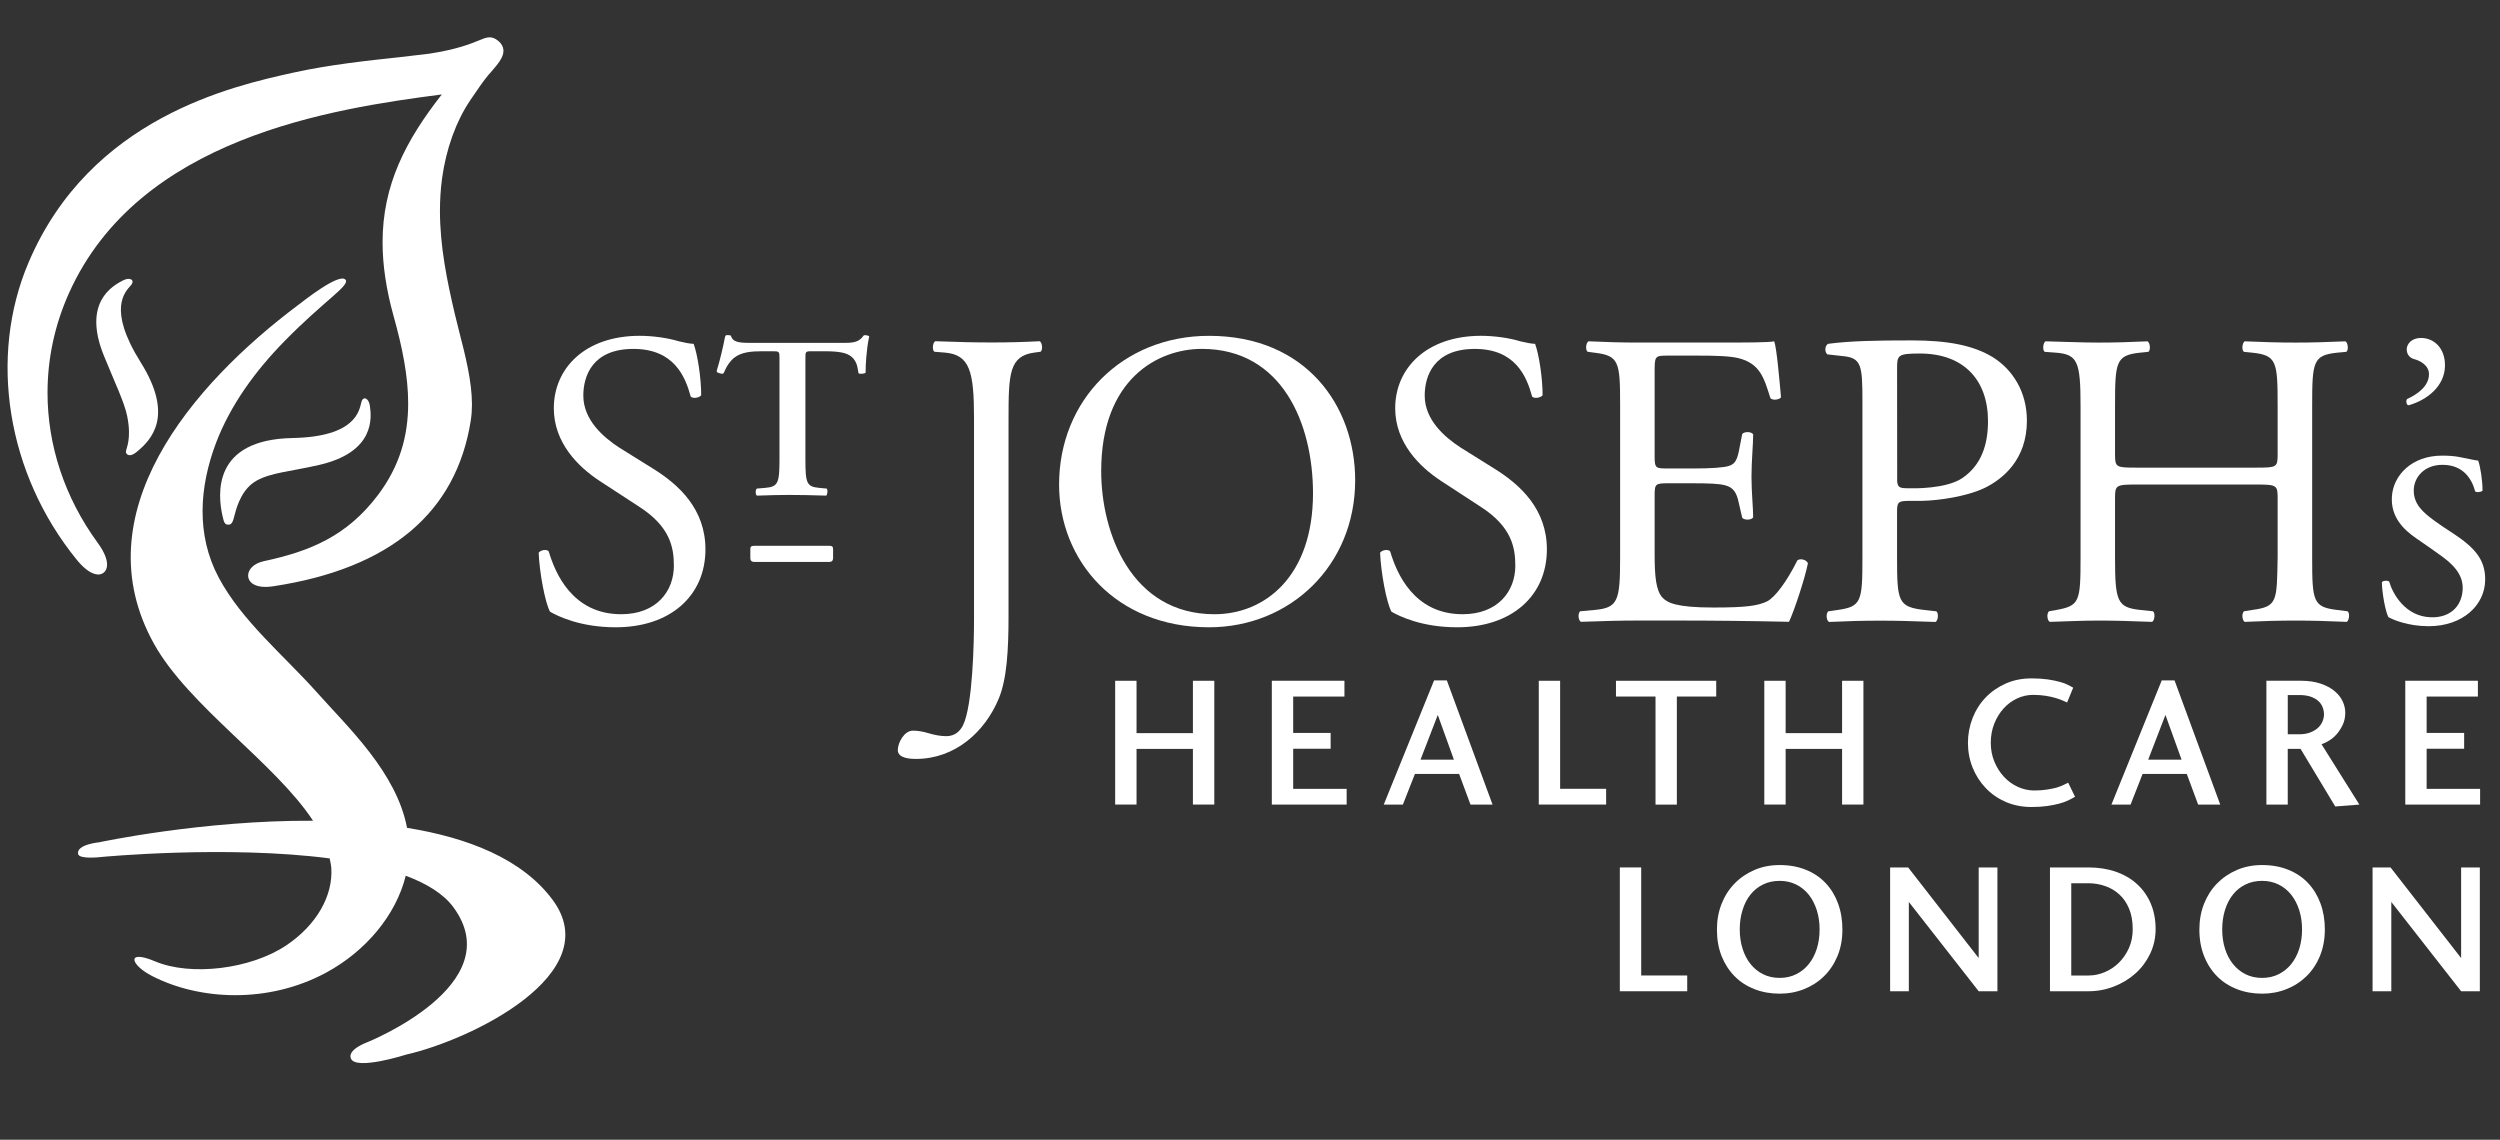
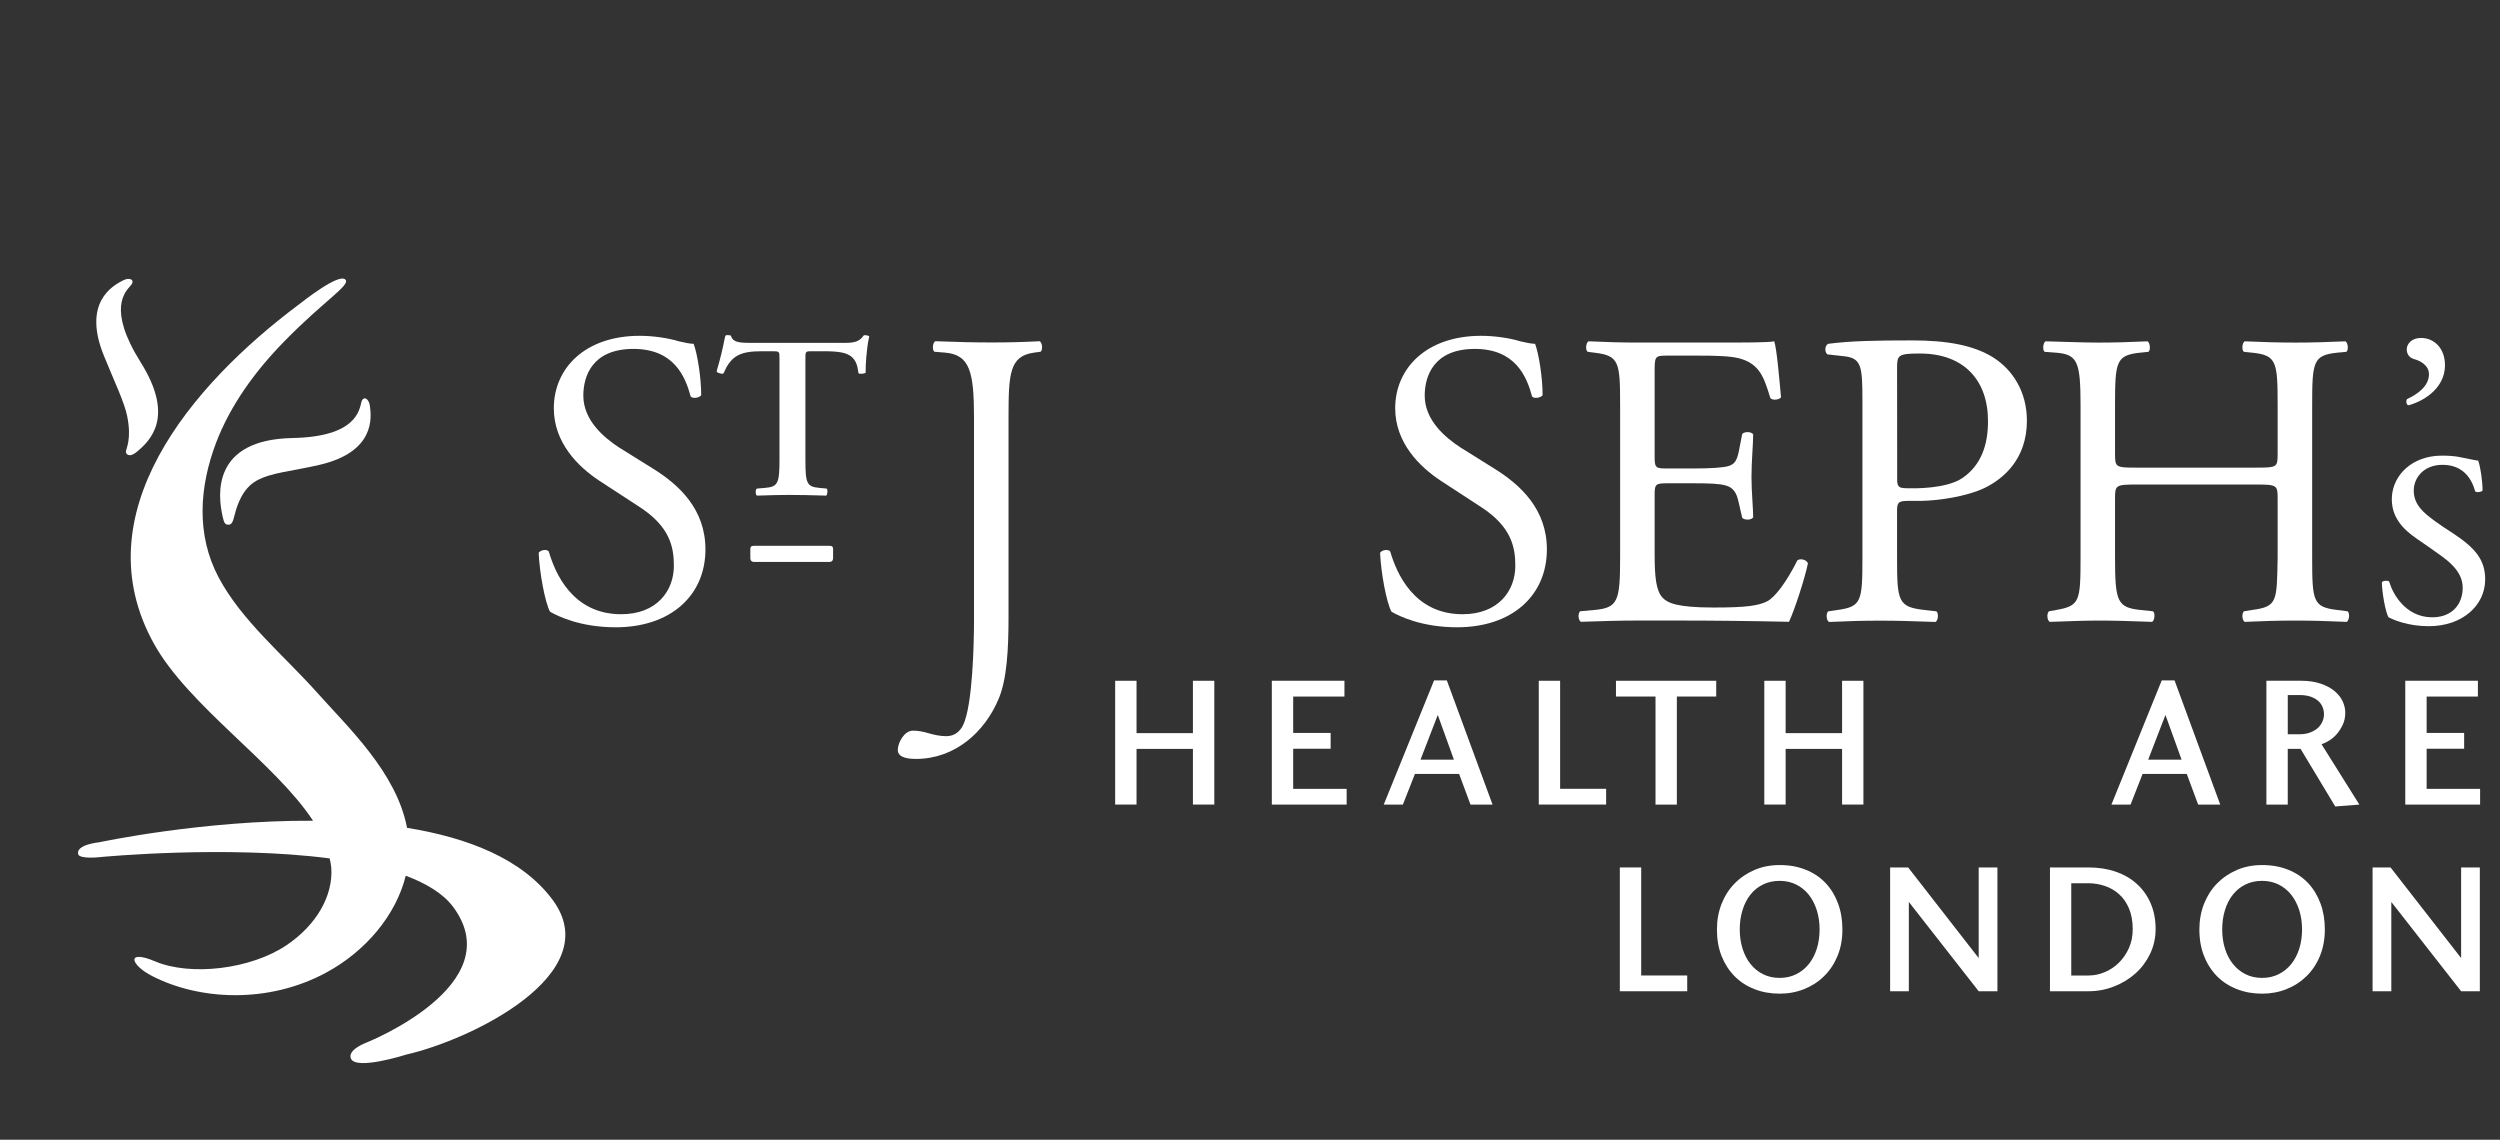
<svg xmlns="http://www.w3.org/2000/svg" width="204" height="93" viewBox="0 0 204 93" fill="none">
  <rect x="0" y="0" width="204" height="93" fill="#333333" stroke="none" />
  <g clip-path="url(#clip0_1_650)">
    <g clip-path="url(#clip1_1_650)">
      <g clip-path="url(#clip2_1_650)">
        <path d="M196.413 32.565C196.293 32.731 196.375 33.119 196.577 33.062C198.006 32.649 199.488 31.549 199.51 29.85C199.53 28.432 198.648 27.637 197.681 27.582C196.777 27.528 196.359 28.101 196.39 28.55C196.413 28.993 196.691 29.22 197.005 29.308C197.463 29.426 198.204 29.798 198.204 30.535C198.205 31.505 197.284 32.164 196.413 32.565Z" fill="white" />
        <path d="M70.454 27.4C70.158 27.823 69.803 27.977 69.009 27.977H61.137C60.193 27.977 59.773 27.877 59.641 27.39C59.632 27.358 59.345 27.334 59.272 27.351C59.194 27.37 59.172 27.439 59.149 27.547C59.03 28.21 58.728 29.486 58.508 30.176C58.464 30.303 58.483 30.355 58.552 30.394C58.632 30.436 58.807 30.49 58.899 30.499C58.986 30.509 59.027 30.477 59.056 30.43C59.101 30.365 59.125 30.284 59.157 30.211C59.321 29.846 59.588 29.444 59.925 29.182C60.516 28.721 61.34 28.661 62.22 28.661H63.042C63.606 28.661 63.606 28.682 63.606 29.263V37.461C63.606 39.434 63.49 39.72 62.438 39.811L61.762 39.867C61.615 39.962 61.651 40.386 61.762 40.443C62.969 40.404 63.627 40.386 64.379 40.386C65.129 40.386 66.341 40.404 67.415 40.443C67.525 40.386 67.565 39.943 67.452 39.867L66.847 39.811C65.817 39.711 65.721 39.434 65.721 37.461V29.3C65.721 28.682 65.701 28.661 66.265 28.661H67.335C68.473 28.672 69.091 28.773 69.499 29.123C69.834 29.414 69.959 29.809 70.019 30.24C70.03 30.299 70.03 30.36 70.045 30.414C70.06 30.477 70.106 30.499 70.234 30.499C70.349 30.499 70.642 30.487 70.636 30.377C70.626 29.86 70.701 28.535 70.902 27.576C70.909 27.537 70.929 27.503 70.927 27.468C70.922 27.387 70.689 27.358 70.626 27.35C70.545 27.34 70.483 27.36 70.454 27.4Z" fill="white" />
        <path d="M198.176 51.098C201.006 51.098 202.766 49.344 202.79 47.335C202.817 45.637 201.899 44.665 200.166 43.519C199.478 43.066 199.289 42.956 198.694 42.525C197.739 41.83 196.934 41.15 196.963 39.974C196.986 38.98 197.778 37.93 199.311 37.93C201.04 37.93 201.714 39.129 201.971 40.09C202.071 40.214 202.497 40.151 202.575 40.033C202.575 39.19 202.397 38.065 202.218 37.58C202.056 37.58 201.777 37.509 201.52 37.462C200.803 37.33 200.437 37.18 199.262 37.18C196.814 37.18 195.276 38.774 195.178 40.542C195.081 42.202 196.138 43.223 197.184 43.94C198.18 44.626 198.494 44.847 199.231 45.375C200.597 46.362 201.037 47.229 200.945 48.223C200.824 49.545 199.872 50.41 198.379 50.371C196.287 50.316 195.259 48.488 194.958 47.462C194.877 47.344 194.36 47.371 194.361 47.542C194.378 48.404 194.652 49.913 194.894 50.358C195.272 50.574 196.503 51.098 198.176 51.098Z" fill="white" />
        <path d="M80.922 27.945C79.48 27.945 78.311 27.915 76.316 27.844C76.11 27.945 76.044 28.564 76.247 28.703L77.105 28.772C79.137 28.944 79.48 30.315 79.48 34.129V50.552C79.48 52.412 79.376 57.564 78.583 59.18C78.344 59.657 77.93 60.072 77.212 60.072C76.728 60.072 76.247 59.969 75.768 59.831C75.32 59.694 74.91 59.621 74.497 59.621C73.774 59.621 73.26 60.623 73.26 61.205C73.26 61.895 74.323 61.928 74.737 61.928C77.93 61.928 80.373 59.733 81.509 56.979C82.16 55.397 82.296 53.023 82.296 50.314V34.129C82.296 30.484 82.366 29.049 84.394 28.772L84.908 28.703C85.116 28.564 85.047 27.945 84.839 27.844C83.466 27.915 82.296 27.945 80.922 27.945Z" fill="white" />
-         <path d="M98.657 27.404C91.581 27.404 86.422 32.663 86.422 39.538C86.42 45.721 91.028 51.186 98.657 51.186C105.29 51.186 110.582 46.132 110.582 39.191C110.582 33.145 106.593 27.404 98.657 27.404ZM99.101 50.121C92.335 50.121 89.858 43.524 89.858 38.439C89.858 30.912 94.497 28.469 98.069 28.469C104.637 28.469 107.141 34.588 107.141 40.256C107.141 47.028 103.224 50.121 99.101 50.121Z" fill="white" />
        <path d="M121.924 38.231L119.179 36.515C117.906 35.685 116.256 34.277 116.256 32.284C116.256 30.705 116.98 28.471 120.344 28.471C123.648 28.471 124.573 30.705 125.019 32.357C125.195 32.558 125.743 32.455 125.876 32.249C125.876 30.808 125.572 28.883 125.264 28.056C124.987 28.056 124.507 27.957 124.059 27.852C123.17 27.576 121.924 27.402 120.861 27.402C116.395 27.402 113.848 30.051 113.848 33.315C113.848 36.135 115.846 38.094 117.566 39.228L120.827 41.356C123.339 42.974 123.65 44.654 123.65 46.169C123.65 48.233 122.24 50.121 119.348 50.121C115.367 50.121 113.957 46.754 113.442 45.001C113.3 44.795 112.784 44.862 112.615 45.104C112.683 46.72 113.131 49.159 113.545 49.916C114.196 50.29 116.02 51.186 118.905 51.186C123.374 51.186 126.226 48.606 126.226 44.828C126.224 41.564 124.089 39.57 121.924 38.231Z" fill="white" />
        <path d="M53.271 38.231L50.517 36.515C49.248 35.685 47.599 34.277 47.599 32.284C47.599 30.705 48.321 28.471 51.687 28.471C54.988 28.471 55.914 30.705 56.361 32.357C56.535 32.558 57.084 32.455 57.218 32.249C57.218 30.808 56.91 28.883 56.601 28.056C56.325 28.056 55.847 27.957 55.401 27.852C54.506 27.576 53.271 27.402 52.202 27.402C47.735 27.402 45.192 30.051 45.192 33.315C45.192 36.135 47.184 38.094 48.906 39.228L52.169 41.356C54.677 42.974 54.988 44.654 54.988 46.169C54.988 48.233 53.578 50.121 50.691 50.121C46.704 50.121 45.295 46.754 44.78 45.001C44.64 44.795 44.127 44.862 43.955 45.104C44.023 46.72 44.471 49.159 44.883 49.916C45.536 50.29 47.356 51.186 50.245 51.186C54.711 51.186 57.564 48.606 57.564 44.828C57.564 41.564 55.433 39.57 53.271 38.231Z" fill="white" />
        <path d="M133.678 50.636H136.775C139.832 50.636 142.889 50.671 145.982 50.739C146.425 49.807 147.289 47.166 147.527 45.962C147.392 45.656 146.912 45.55 146.668 45.72C145.776 47.509 144.849 48.715 144.226 49.055C143.475 49.436 142.476 49.574 139.831 49.574C136.803 49.574 136.082 49.192 135.674 48.783C135.123 48.198 135.018 47.032 135.018 45.206V40.358C135.018 39.468 135.123 39.435 136.151 39.435H138.147C139.481 39.435 140.313 39.468 140.788 39.606C141.481 39.777 141.717 40.292 141.856 40.911L142.165 42.253C142.339 42.456 142.921 42.456 143.059 42.214C143.059 41.462 142.921 40.152 142.921 38.916C142.921 37.61 143.059 36.269 143.059 35.446C142.921 35.204 142.338 35.204 142.165 35.411L141.891 36.819C141.717 37.679 141.482 37.884 141.07 38.022C140.654 38.159 139.589 38.228 138.147 38.228H136.151C135.123 38.228 135.018 38.228 135.018 37.268V30.392C135.018 29.085 135.018 29.018 136.046 29.018H138.522C140.037 29.018 141.132 29.053 141.856 29.224C143.644 29.672 143.955 30.875 144.464 32.488C144.64 32.694 145.193 32.628 145.331 32.42C145.193 30.906 144.981 28.434 144.777 27.85C144.369 27.953 142.339 27.953 140.14 27.953H133.678C132.266 27.953 131.1 27.916 129.624 27.85C129.413 27.953 129.347 28.568 129.555 28.707L130.103 28.779C132.131 29.018 132.202 29.533 132.202 33.108V45.48C132.202 49.091 132.026 49.601 130.069 49.777L128.936 49.88C128.728 50.085 128.798 50.636 129.002 50.739C131.034 50.671 132.202 50.636 133.678 50.636Z" fill="white" />
        <path d="M167.749 28.776C169.533 28.915 169.773 29.501 169.773 33.11V45.482C169.773 49.089 169.703 49.436 167.78 49.776L167.195 49.88C166.985 50.092 167.053 50.639 167.262 50.744C168.603 50.709 169.771 50.639 171.247 50.639C172.587 50.639 173.758 50.675 175.611 50.744C175.819 50.639 175.888 50.019 175.68 49.88L174.683 49.776C172.759 49.573 172.587 49.091 172.587 45.482V40.638C172.587 39.605 172.66 39.537 174.306 39.537H184.132C185.787 39.537 185.855 39.605 185.855 40.638V45.482C185.787 49.089 185.855 49.498 183.755 49.776L183.106 49.88C182.897 50.092 182.966 50.639 183.172 50.744C184.687 50.675 185.924 50.639 187.337 50.639C188.673 50.639 189.841 50.675 191.494 50.744C191.698 50.639 191.763 50.019 191.56 49.88L190.737 49.776C188.74 49.537 188.673 49.091 188.673 45.482V33.11C188.673 29.501 188.74 28.984 190.737 28.776L191.46 28.71C191.661 28.573 191.595 27.955 191.384 27.852C189.842 27.918 188.673 27.955 187.337 27.955C185.924 27.955 184.754 27.918 183.172 27.852C182.966 27.955 182.897 28.573 183.106 28.71L183.755 28.776C185.787 28.984 185.855 29.501 185.855 33.11V37.061C185.855 38.126 185.787 38.159 184.132 38.159H174.306C172.66 38.159 172.587 38.126 172.587 37.061V33.11C172.587 29.501 172.66 28.984 174.651 28.776L175.307 28.71C175.511 28.573 175.445 27.955 175.236 27.852C173.76 27.918 172.589 27.955 171.248 27.955C169.773 27.955 168.605 27.885 166.918 27.852C166.716 27.955 166.645 28.573 166.847 28.71L167.749 28.776Z" fill="white" />
        <path d="M67.689 44.539H61.521C61.299 44.539 61.227 44.622 61.227 44.801V45.547C61.227 45.746 61.345 45.856 61.539 45.856H67.667C67.863 45.856 67.98 45.746 67.98 45.547V44.801C67.98 44.622 67.91 44.539 67.689 44.539Z" fill="white" />
        <path d="M158.01 49.884L157.079 49.779C154.869 49.536 154.8 49.093 154.8 45.469V41.601C154.82 40.903 154.984 40.871 155.936 40.871H156.774C158.218 40.849 160.478 40.514 161.948 39.815C163.424 39.093 165.395 37.507 165.395 34.331C165.395 31.949 164.217 30.156 162.631 29.158C161.009 28.158 158.867 27.777 156.01 27.777C153.143 27.777 151.005 27.814 149.179 28.055C148.902 28.193 148.87 28.71 149.112 28.917L150.349 29.055C151.903 29.192 151.974 29.812 151.974 32.745V45.47C151.974 49.095 151.903 49.504 149.906 49.781L149.178 49.886C148.972 50.092 149.041 50.646 149.249 50.751C150.767 50.682 152.006 50.646 153.454 50.646C154.837 50.646 155.973 50.682 157.937 50.751C158.149 50.645 158.214 50.06 158.01 49.884ZM156.666 28.847C160.251 28.847 162.221 31.02 162.221 34.365C162.222 36.351 161.639 37.97 160.143 39C158.796 39.923 156.061 39.843 155.938 39.845C155.819 39.847 155.515 39.845 155.363 39.831C154.966 39.801 154.844 39.684 154.81 39.265L154.802 30.09C154.8 28.986 154.84 28.847 156.666 28.847Z" fill="white" />
        <path d="M33.214 67.552C32.362 63.037 28.379 59.33 25.883 56.524C23.166 53.477 19.726 50.666 17.843 47.122C15.982 43.623 16.274 39.714 17.63 36.135C18.798 33.06 20.84 30.254 23.234 27.818C26.474 24.51 28.628 23.263 28.181 22.813C27.636 22.265 24.706 24.607 24.385 24.847C15.581 31.427 6.661 41.963 12.579 52.559C15.412 57.625 22.456 62.26 25.544 66.972C16.515 66.923 8.083 68.732 8.083 68.732C8.083 68.732 6.218 68.906 6.372 69.684C6.465 70.154 8.303 69.927 8.303 69.927C8.303 69.927 18.501 68.952 26.9 70.046C26.954 70.309 27.015 70.573 27.034 70.838C27.181 73.061 25.862 75.465 23.359 77.143C20.463 79.087 15.565 79.677 12.655 78.447C10.257 77.434 10.629 78.741 12.436 79.655C16.283 81.623 21.888 81.924 26.623 79.361C29.845 77.618 32.313 74.677 33.109 71.46C34.806 72.096 36.172 72.923 36.977 74.003C41.718 80.377 29.906 85.073 29.906 85.073C29.906 85.073 28.31 85.658 28.641 86.391C29.079 87.357 33.153 86.053 33.153 86.053C38.425 84.855 49.556 79.474 45.102 73.438C42.624 70.086 38.18 68.352 33.214 67.552Z" fill="white" />
        <path d="M10.274 36.868C10.274 36.952 10.328 37.052 10.404 37.091C10.55 37.175 10.759 37.201 11.179 36.856C12.342 35.892 14.235 33.96 11.478 29.562C8.726 25.169 10.229 23.805 10.683 23.277C11.043 22.855 10.614 22.589 10.049 22.875C9.174 23.32 6.713 24.694 8.482 29.036C9.36 31.197 10.149 32.821 10.377 33.95C10.758 35.842 10.294 36.569 10.274 36.856V36.868Z" fill="white" />
        <path d="M26.052 37.937C30.616 36.881 30.322 34.076 30.181 33.103C30.09 32.477 29.624 32.281 29.488 32.817C29.314 33.493 29.051 35.642 23.871 35.743C17.279 35.871 17.771 40.397 18.16 42.121C18.28 42.646 18.346 42.814 18.633 42.814C18.91 42.814 19 42.609 19.147 42.018C19.372 41.117 19.826 39.84 20.939 39.22C22.142 38.554 23.777 38.464 26.052 37.937Z" fill="white" />
-         <path d="M8.455 46.734C8.624 46.604 8.738 46.385 8.738 46.07C8.738 45.646 8.528 45.051 7.965 44.285C5.262 40.581 3.878 36.317 3.878 32.048C3.878 29.288 4.456 26.526 5.631 23.913C11.326 11.233 27.053 8.879 36.052 7.706C33.106 11.467 31.218 15.089 31.218 19.77C31.218 21.6 31.504 23.593 32.124 25.818C32.837 28.367 33.307 30.71 33.307 32.911C33.307 35.571 32.623 38.021 30.856 40.375C28.314 43.754 25.291 44.985 21.539 45.79C20.663 45.979 20.247 46.496 20.247 46.964C20.247 47.008 20.253 47.059 20.259 47.101C20.349 47.595 20.937 48.051 22.313 47.837C31.83 46.39 37.247 41.829 38.419 34.287C38.481 33.879 38.512 33.452 38.512 33.015C38.512 31.112 37.968 29.001 37.481 27.101L37.107 25.595C36.483 22.929 35.9 20.121 35.9 17.21C35.9 16.333 35.953 15.444 36.074 14.546C36.402 12.149 37.217 9.889 38.37 8.184L38.559 7.908C39.022 7.224 39.46 6.578 39.886 6.078L40.015 5.936C40.632 5.224 41.081 4.702 41.081 4.152C41.081 4.129 41.081 4.105 41.08 4.08C41.059 3.813 40.926 3.567 40.681 3.356C40.114 2.871 39.717 3.032 39.056 3.307C38.388 3.579 37.275 4.037 35.021 4.382L32.514 4.676C30.138 4.932 26.884 5.273 23.926 5.929C18.971 7.028 7.37 9.599 2.338 21.401C-0.97 29.156 0.573 38.688 6.265 45.678C7.279 46.92 8.06 47.044 8.455 46.734Z" fill="white" />
        <path d="M97.342 59.824H92.741V55.551H90.998V65.652H92.741V61.11H97.342V65.652H99.087V55.551H97.342V59.824Z" fill="white" />
        <path d="M105.524 61.097H108.58V59.807H105.524V56.839H109.706V55.549H103.781V65.654H109.887V64.371H105.524V61.097Z" fill="white" />
        <path d="M117.02 55.522L112.914 65.654H114.474L115.458 63.154H119.064L119.992 65.654H121.792L118.063 55.522H117.02ZM115.914 61.989L117.323 58.339L118.639 61.989H115.914Z" fill="white" />
        <path d="M127.306 55.551H125.564V65.652H131.06V64.366H127.306V55.551Z" fill="white" />
        <path d="M131.863 56.837H135.09V65.656H136.831V56.837H140.043V55.551H131.863V56.837Z" fill="white" />
        <path d="M150.314 59.824H145.708V55.551H143.967V65.652H145.708V61.11H150.314V65.652H152.055V55.551H150.314V59.824Z" fill="white" />
-         <path d="M168.747 65.322C168.96 65.217 169.152 65.123 169.323 65.016L168.764 63.867C168.645 63.928 168.503 63.995 168.348 64.07C168.189 64.144 168.005 64.215 167.79 64.276C167.569 64.335 167.315 64.387 167.021 64.431C166.728 64.477 166.387 64.504 165.993 64.504C165.528 64.504 165.084 64.403 164.653 64.207C164.225 64.009 163.845 63.738 163.525 63.388C163.202 63.042 162.94 62.629 162.743 62.156C162.547 61.681 162.448 61.166 162.448 60.614C162.448 60.047 162.543 59.521 162.736 59.041C162.925 58.564 163.184 58.153 163.502 57.802C163.819 57.453 164.184 57.183 164.599 56.992C165.011 56.803 165.445 56.701 165.902 56.701C166.296 56.701 166.644 56.733 166.955 56.781C167.263 56.833 167.53 56.891 167.758 56.962C167.986 57.031 168.175 57.099 168.324 57.166C168.476 57.23 168.593 57.284 168.674 57.325L169.174 56.113C169.066 56.054 168.918 55.981 168.742 55.885C168.564 55.792 168.341 55.709 168.069 55.638C167.795 55.562 167.471 55.496 167.092 55.44C166.713 55.386 166.27 55.357 165.765 55.357C164.999 55.357 164.296 55.496 163.662 55.78C163.025 56.064 162.481 56.444 162.028 56.916C161.571 57.391 161.218 57.949 160.964 58.589C160.714 59.233 160.584 59.908 160.584 60.614C160.584 61.328 160.712 62.004 160.964 62.633C161.216 63.263 161.571 63.814 162.028 64.296C162.481 64.778 163.025 65.155 163.662 65.435C164.296 65.709 164.999 65.851 165.765 65.851C166.24 65.851 166.657 65.826 167.023 65.775C167.386 65.723 167.711 65.66 168 65.584C168.289 65.508 168.535 65.424 168.747 65.322Z" fill="white" />
        <path d="M177.444 55.522H176.397L172.293 65.654H173.855L174.835 63.154H178.441L179.369 65.654H181.171L177.444 55.522ZM175.292 61.989L176.7 58.339L178.017 61.989H175.292Z" fill="white" />
        <path d="M190.064 60.427C190.294 60.285 190.504 60.106 190.695 59.885C190.886 59.658 191.045 59.405 191.18 59.117C191.309 58.83 191.374 58.51 191.374 58.159C191.374 57.841 191.302 57.53 191.155 57.215C191.009 56.904 190.783 56.624 190.48 56.377C190.179 56.13 189.802 55.931 189.348 55.779C188.891 55.627 188.364 55.549 187.757 55.549H184.938V65.654H186.68V61.11H187.727L190.556 65.808L192.524 65.654L189.437 60.73C189.63 60.667 189.838 60.569 190.064 60.427ZM188.511 59.77C188.256 59.869 187.953 59.917 187.603 59.917L186.682 59.915V56.715H187.617C187.968 56.715 188.273 56.757 188.53 56.84C188.781 56.928 188.996 57.045 189.162 57.19C189.329 57.339 189.449 57.508 189.523 57.699C189.6 57.893 189.637 58.088 189.637 58.292C189.637 58.483 189.596 58.678 189.515 58.869C189.436 59.06 189.312 59.236 189.148 59.393C188.979 59.545 188.766 59.672 188.511 59.77Z" fill="white" />
        <path d="M198.013 61.097H201.074V59.807H198.013V56.839H202.196V55.549H196.271V65.654H202.377V64.371H198.013V61.097Z" fill="white" />
        <path d="M133.922 70.783H132.178V80.886H137.677V79.599H133.922V70.783Z" fill="white" />
        <path d="M148.969 72.058C148.531 71.592 147.994 71.23 147.357 70.975C146.721 70.715 146.011 70.588 145.222 70.588C144.475 70.588 143.787 70.72 143.163 70.99C142.536 71.261 141.996 71.627 141.542 72.096C141.085 72.564 140.732 73.117 140.479 73.757C140.228 74.4 140.102 75.094 140.102 75.842C140.102 76.65 140.228 77.375 140.485 78.024C140.746 78.668 141.102 79.219 141.557 79.674C142.012 80.132 142.551 80.478 143.176 80.718C143.803 80.963 144.486 81.083 145.222 81.083C145.928 81.083 146.594 80.96 147.213 80.712C147.835 80.465 148.379 80.115 148.842 79.658C149.307 79.204 149.672 78.654 149.941 78.007C150.208 77.358 150.34 76.639 150.34 75.842C150.34 75.072 150.222 74.366 149.983 73.72C149.75 73.081 149.41 72.525 148.969 72.058ZM148.251 77.414C148.099 77.895 147.881 78.315 147.6 78.665C147.316 79.018 146.973 79.295 146.571 79.495C146.168 79.696 145.717 79.797 145.222 79.797C144.718 79.797 144.267 79.696 143.866 79.495C143.467 79.295 143.126 79.018 142.843 78.665C142.561 78.315 142.345 77.895 142.194 77.414C142.04 76.93 141.964 76.406 141.964 75.842C141.964 75.272 142.04 74.739 142.194 74.253C142.345 73.764 142.561 73.343 142.843 72.992C143.126 72.64 143.467 72.366 143.866 72.174C144.265 71.977 144.718 71.878 145.222 71.878C145.717 71.878 146.168 71.981 146.571 72.178C146.973 72.378 147.316 72.657 147.6 73.014C147.881 73.372 148.099 73.794 148.251 74.276C148.403 74.755 148.479 75.279 148.479 75.843C148.479 76.408 148.403 76.93 148.251 77.414Z" fill="white" />
        <path d="M161.461 78.179L155.705 70.783H154.234V80.886H155.761V73.599L161.461 80.886H162.99V70.783H161.461V78.179Z" fill="white" />
        <path d="M174.372 72.134C173.893 71.694 173.317 71.365 172.644 71.13C171.973 70.898 171.231 70.783 170.411 70.783H167.277V80.886H170.411C171.142 80.886 171.835 80.758 172.494 80.499C173.155 80.244 173.738 79.891 174.245 79.44C174.749 78.992 175.151 78.452 175.447 77.835C175.746 77.213 175.898 76.537 175.898 75.814C175.898 75.034 175.763 74.338 175.496 73.716C175.227 73.096 174.854 72.567 174.372 72.134ZM173.721 77.359C173.517 77.822 173.239 78.222 172.903 78.555C172.567 78.888 172.179 79.147 171.75 79.326C171.321 79.509 170.888 79.599 170.454 79.599V79.602H169.015V72.073H170.425C170.878 72.073 171.322 72.147 171.759 72.294C172.193 72.44 172.577 72.661 172.915 72.966C173.254 73.268 173.527 73.655 173.726 74.13C173.927 74.605 174.03 75.165 174.03 75.812C174.032 76.378 173.927 76.896 173.721 77.359Z" fill="white" />
        <path d="M188.34 72.058C187.9 71.592 187.361 71.23 186.726 70.975C186.088 70.715 185.378 70.588 184.589 70.588C183.84 70.588 183.157 70.72 182.53 70.99C181.903 71.261 181.364 71.627 180.906 72.096C180.451 72.564 180.099 73.117 179.846 73.757C179.597 74.4 179.469 75.094 179.469 75.842C179.469 76.65 179.596 77.375 179.856 78.024C180.113 78.668 180.469 79.219 180.922 79.674C181.379 80.132 181.92 80.478 182.544 80.718C183.171 80.963 183.85 81.083 184.589 81.083C185.297 81.083 185.961 80.96 186.58 80.712C187.202 80.465 187.743 80.115 188.211 79.658C188.673 79.204 189.041 78.654 189.308 78.007C189.572 77.358 189.707 76.639 189.707 75.842C189.707 75.072 189.591 74.366 189.351 73.72C189.116 73.081 188.778 72.525 188.34 72.058ZM187.62 77.414C187.466 77.895 187.248 78.315 186.967 78.665C186.683 79.018 186.34 79.295 185.936 79.495C185.535 79.696 185.084 79.797 184.589 79.797C184.085 79.797 183.632 79.696 183.233 79.495C182.834 79.295 182.493 79.018 182.212 78.665C181.93 78.315 181.71 77.895 181.56 77.414C181.408 76.93 181.332 76.406 181.332 75.842C181.332 75.272 181.408 74.739 181.56 74.253C181.71 73.764 181.93 73.343 182.212 72.992C182.495 72.64 182.834 72.366 183.233 72.174C183.63 71.977 184.085 71.878 184.589 71.878C185.084 71.878 185.535 71.981 185.936 72.178C186.34 72.378 186.683 72.657 186.967 73.014C187.248 73.372 187.466 73.794 187.62 74.276C187.77 74.755 187.848 75.279 187.848 75.843C187.848 76.408 187.77 76.93 187.62 77.414Z" fill="white" />
        <path d="M200.828 78.179L195.069 70.783H193.602V80.886H195.131V73.599L200.828 80.886H202.354V70.783H200.828V78.179Z" fill="white" />
      </g>
    </g>
  </g>
  <defs>
    <clipPath id="clip0_1_650">
      <rect width="203.28" height="91.28" fill="white" transform="translate(0.064 0.809)" />
    </clipPath>
    <clipPath id="clip1_1_650">
      <rect width="203.28" height="91.28" fill="white" transform="translate(0.064 0.809)" />
    </clipPath>
    <clipPath id="clip2_1_650">
      <rect width="203.267" height="91.28" fill="white" transform="translate(0.07 0.809)" />
    </clipPath>
  </defs>
</svg>